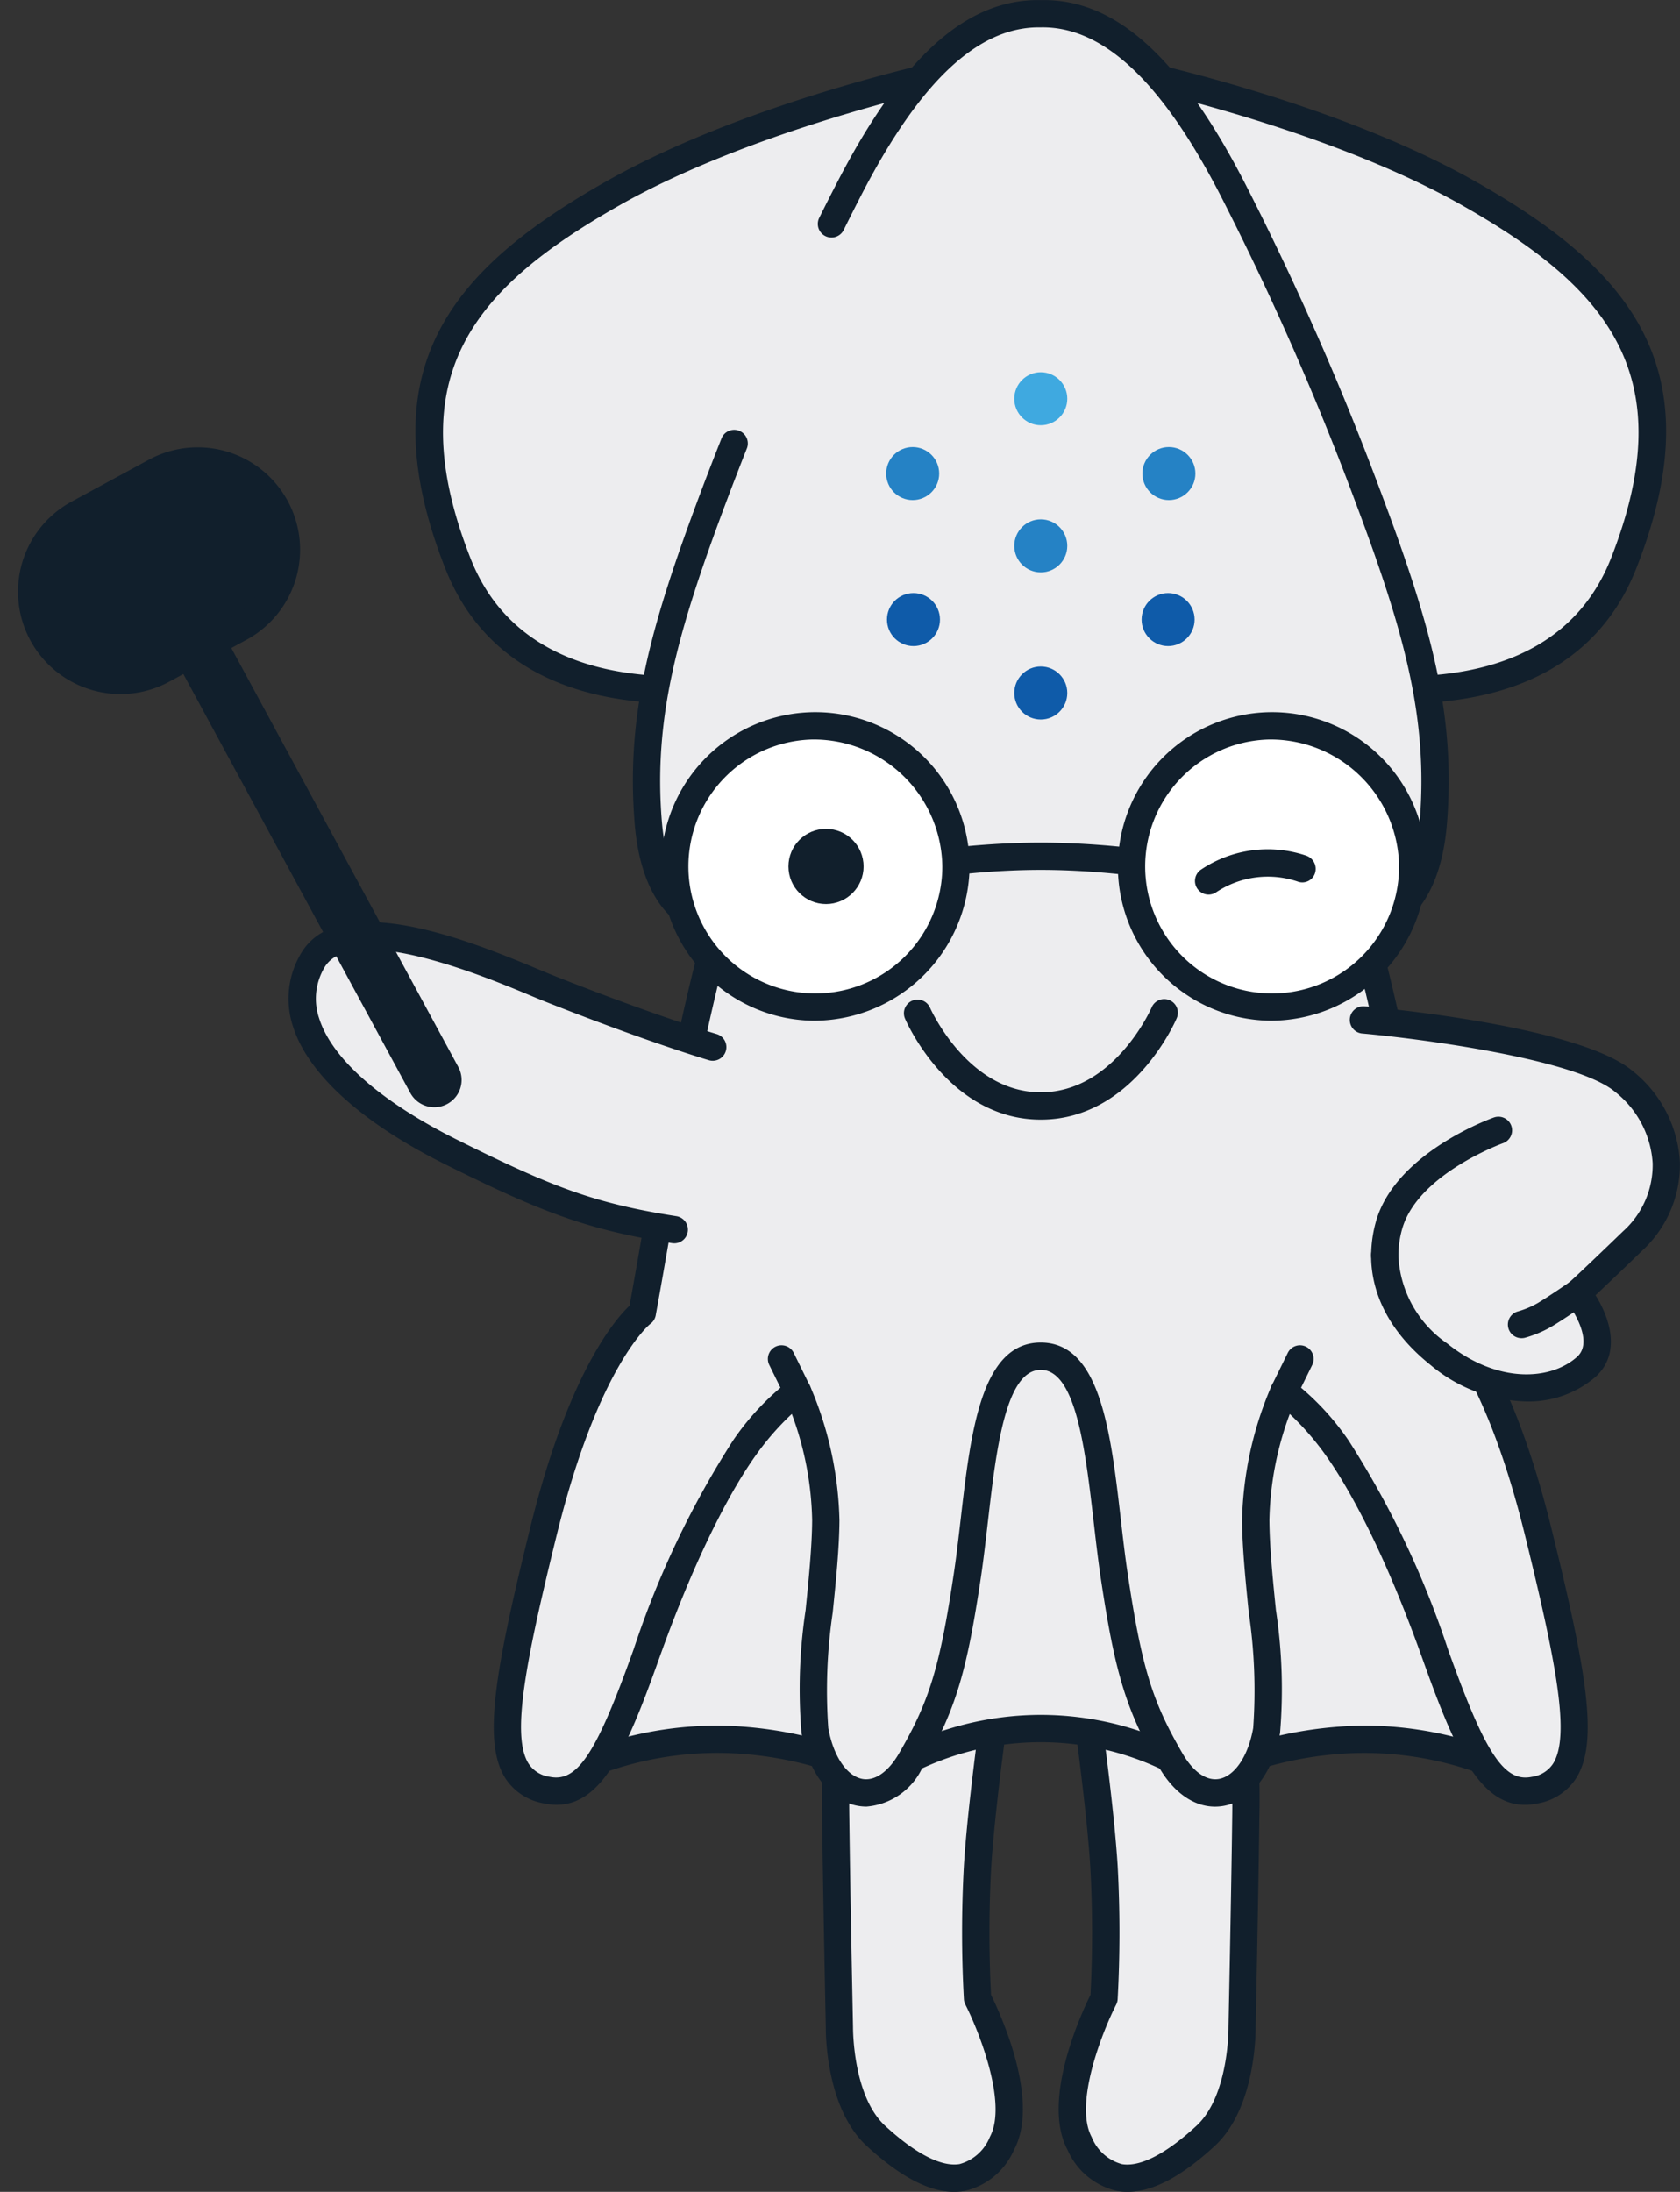
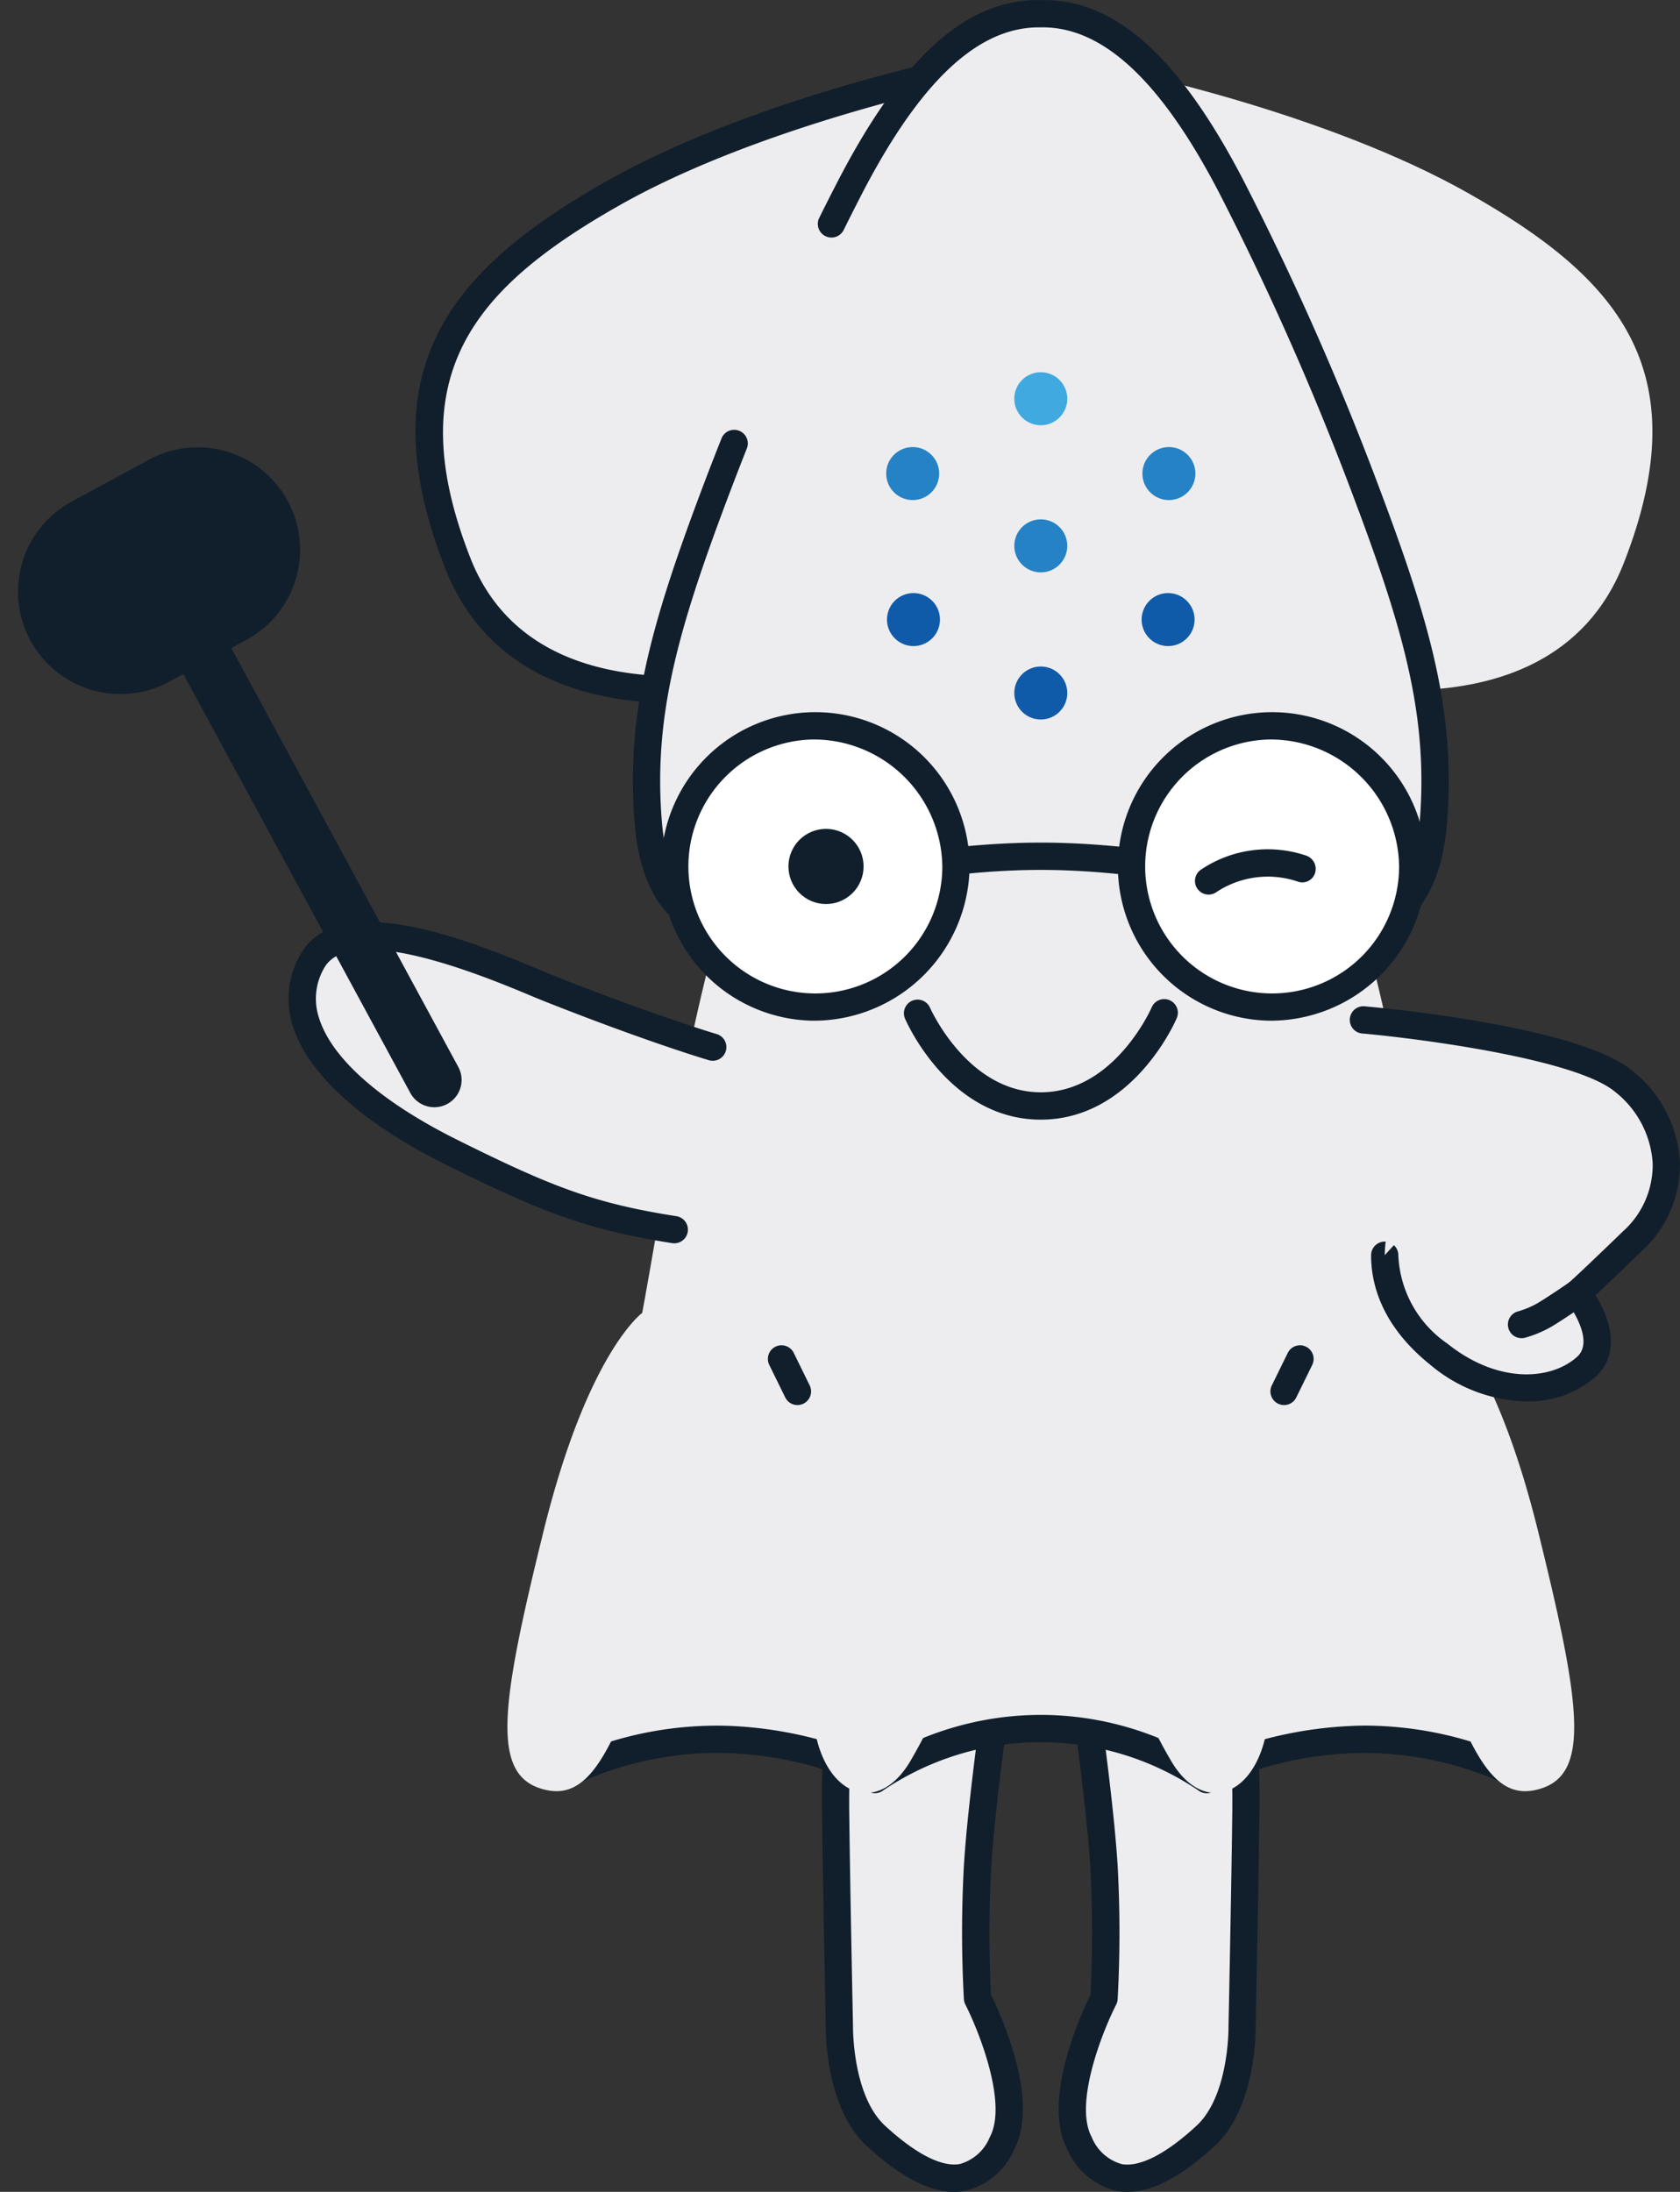
<svg xmlns="http://www.w3.org/2000/svg" width="99.668" height="130" viewBox="0 0 99.668 130">
  <rect x="0" y="0" width="99.668" height="130" fill="#333333" stroke="none" />
  <path d="M64.293 100.177s.964 6.609 1.2 10.533a72.5 72.5 0 010 7.814s-2.96 5.783-1.446 8.606 3.921 2.814 7.47-.448c2.23-2.048 2.169-6.437 2.169-6.437s.164-7.78.22-12.392a51.553 51.553 0 00-.358-7.4z" fill="#ededef" />
  <path d="M66.89 130a3.523 3.523 0 01-.6-.049 4.225 4.225 0 01-2.954-2.439c-1.573-2.928.811-8.091 1.359-9.2a71.85 71.85 0 00-.009-7.552c-.236-3.845-1.188-10.4-1.2-10.466a.809.809 0 01.824-.926l9.259.275a.81.81 0 01.777.69 52.143 52.143 0 01.366 7.53c-.055 4.564-.218 12.321-.22 12.4 0 .166.036 4.749-2.43 7.016C70.083 129.104 68.38 130 66.89 130zm-1.661-28.986c.275 1.98.888 6.582 1.077 9.646a72.952 72.952 0 010 7.914.808.808 0 01-.087.319c-.769 1.5-2.53 5.85-1.454 7.855a2.7 2.7 0 001.8 1.608c1.075.175 2.6-.6 4.41-2.269 1.933-1.775 1.908-5.791 1.907-5.832 0-.105.165-7.856.22-12.411a57.3 57.3 0 00-.269-6.605zm.269 17.511z" fill="#111f2c" />
  <path d="M59.199 100.177s-.963 6.609-1.2 10.533a72.517 72.517 0 000 7.814s2.96 5.783 1.446 8.606-3.921 2.814-7.47-.448c-2.229-2.048-2.169-6.437-2.169-6.437s-.164-7.78-.219-12.392a51.65 51.65 0 01.357-7.4z" fill="#ededef" />
  <path d="M56.602 130c-1.49 0-3.193-.9-5.18-2.721-2.467-2.268-2.433-6.85-2.43-7.044 0-.05-.165-7.807-.219-12.371a51.794 51.794 0 01.366-7.53.81.81 0 01.777-.69l9.26-.275a.824.824 0 01.628.271.807.807 0 01.2.655c-.01.066-.962 6.621-1.2 10.466a72.419 72.419 0 00-.01 7.552c.548 1.11 2.932 6.273 1.361 9.2a4.226 4.226 0 01-2.955 2.439 3.53 3.53 0 01-.598.048zm-5.947-28.765a57.353 57.353 0 00-.268 6.605c.054 4.555.218 12.306.219 12.384s-.024 4.084 1.908 5.859c1.812 1.666 3.336 2.443 4.41 2.269a2.7 2.7 0 001.8-1.608c1.076-2-.684-6.35-1.453-7.855a.807.807 0 01-.087-.319 72.475 72.475 0 010-7.914c.188-3.064.8-7.666 1.076-9.646z" fill="#111f2c" />
  <path d="M80.232 103.172a20.594 20.594 0 019.88 2.134l-3.373-15.284-5.3-12.461-11.7 1.136 1.653 16.008 1.136 10.155a22.024 22.024 0 017.704-1.688z" fill="#ededef" />
  <path d="M90.11 106.115a.8.8 0 01-.389-.1 19.962 19.962 0 00-9.455-2.035 21.5 21.5 0 00-7.4 1.611.81.81 0 01-1.148-.642l-1.136-10.155-1.654-16.018a.808.808 0 01.726-.888l11.7-1.136a.807.807 0 01.823.488l5.3 12.462a.8.8 0 01.046.142l3.374 15.284a.81.81 0 01-.791.984zm-9.072-3.77a21.74 21.74 0 017.934 1.552l-3.009-13.629-5.039-11.846-10.3 1 1.569 15.2 1.017 9.093a24.029 24.029 0 016.99-1.35c.28-.014.561-.02.838-.02z" fill="#111f2c" />
  <path d="M43.261 103.172a20.594 20.594 0 00-9.88 2.134l3.374-15.284 5.3-12.461 11.7 1.136-1.653 16.008-1.136 10.155a22.023 22.023 0 00-7.705-1.688z" fill="#ededef" />
  <path d="M33.38 106.114a.81.81 0 01-.79-.984l3.373-15.284a.8.8 0 01.045-.142l5.3-12.462a.8.8 0 01.823-.488l11.7 1.136a.809.809 0 01.727.888l-1.653 16.007-1.125 10.162a.81.81 0 01-1.148.642 21.5 21.5 0 00-7.4-1.611 19.905 19.905 0 00-9.454 2.035.808.808 0 01-.398.101zm4.146-15.846l-3.007 13.629a21.474 21.474 0 018.775-1.535 24.031 24.031 0 016.99 1.35l1.018-9.1 1.569-15.19-10.3-1z" fill="#111f2c" />
  <path d="M67.804 76.596l-6.058-.379-6.058.379-3.787 28.95a17.512 17.512 0 0119.69 0z" fill="#ededef" />
  <path d="M51.901 106.356a.809.809 0 01-.8-.914l3.786-28.95a.809.809 0 01.752-.7l6.058-.379h.1l6.059.379a.807.807 0 01.751.7l3.787 28.95a.81.81 0 01-1.3.747 16.715 16.715 0 00-18.7 0 .813.813 0 01-.493.167zm9.845-4.647a18.582 18.582 0 018.821 2.242l-3.479-26.589-5.342-.333-5.343.333-3.477 26.589a18.578 18.578 0 018.82-2.242z" fill="#111f2c" />
  <path d="M91.247 90.812c-2.616-10.6-5.852-12.943-5.852-12.943s-.455-2.377-1.9-10.983a138.795 138.795 0 00-3.935-16.5l-10.413-10.86-7.4 1.424-7.4-1.424-10.413 10.86a138.808 138.808 0 00-3.935 16.5c-1.446 8.607-1.9 10.983-1.9 10.983s-3.236 2.341-5.852 12.943-3.16 14.662.2 15.361c2.479.517 3.821-2.246 5.912-8.107a52.7 52.7 0 015.783-12.16 14.9 14.9 0 013.176-3.382 20.586 20.586 0 011.674 7.643c-.026 3.924-1.138 9.693-.646 12.47.7 3.924 3.77 5.06 5.68 1.781s2.53-5.448 3.356-10.921.878-13.064 4.363-13.064 3.537 7.59 4.364 13.064 1.446 7.642 3.356 10.921 4.982 2.143 5.68-1.781c.493-2.777-.62-8.546-.646-12.47a20.579 20.579 0 011.679-7.642 14.9 14.9 0 013.175 3.382 52.66 52.66 0 015.783 12.16c2.091 5.861 3.434 8.624 5.913 8.107 3.358-.699 2.814-4.76.198-15.362z" fill="#ededef" />
-   <path d="M51.408 107.149a2.921 2.921 0 01-.515-.045c-1.641-.292-2.921-1.95-3.343-4.325a31.318 31.318 0 01.245-7.29c.185-1.849.378-3.762.387-5.328a19.047 19.047 0 00-1.207-6.3 16.279 16.279 0 00-2.177 2.509c-1.064 1.5-3.215 5.052-5.683 11.965-2.016 5.651-3.584 9.3-6.839 8.626a3.4 3.4 0 01-2.3-1.5c-1.344-2.135-.629-6.305 1.478-14.845 2.257-9.146 5.024-12.353 5.894-13.175.154-.834.677-3.737 1.846-10.692a141.252 141.252 0 013.96-16.614.811.811 0 01.188-.317l10.42-10.859a.812.812 0 01.737-.235l7.247 1.4 7.248-1.4a.81.81 0 01.737.235L80.144 49.82a.812.812 0 01.188.317 141.068 141.068 0 013.961 16.614c1.168 6.955 1.692 9.858 1.846 10.693.869.821 3.636 4.028 5.893 13.174 2.108 8.541 2.821 12.711 1.477 14.845a3.4 3.4 0 01-2.295 1.5c-3.257.68-4.823-2.974-6.84-8.626-2.465-6.909-4.618-10.462-5.681-11.965a16.323 16.323 0 00-2.177-2.509 19.068 19.068 0 00-1.208 6.3c.01 1.567.2 3.481.388 5.332a31.371 31.371 0 01.245 7.286c-.422 2.376-1.7 4.033-3.343 4.325-1.441.257-2.84-.573-3.832-2.278-2.039-3.5-2.652-5.865-3.458-11.206-.159-1.061-.292-2.214-.421-3.33-.49-4.241-1.044-9.046-3.142-9.046s-2.652 4.8-3.141 9.042c-.129 1.117-.262 2.272-.421 3.334-.807 5.342-1.42 7.71-3.457 11.207a4.015 4.015 0 01-3.318 2.32zm-4.093-25.432a.786.786 0 01.212.028.805.805 0 01.523.443 21.225 21.225 0 011.751 7.984c-.01 1.641-.207 3.591-.4 5.478a31.4 31.4 0 00-.261 6.845c.3 1.664 1.093 2.847 2.032 3.015.732.126 1.521-.416 2.153-1.5 1.81-3.106 2.419-5.094 3.254-10.634.156-1.033.288-2.174.416-3.277.594-5.149 1.208-10.474 4.748-10.474s4.155 5.327 4.749 10.478c.127 1.1.259 2.241.415 3.273.836 5.54 1.445 7.527 3.255 10.634.631 1.084 1.414 1.627 2.151 1.5.939-.168 1.738-1.35 2.034-3.015a31.376 31.376 0 00-.261-6.841c-.19-1.887-.387-3.84-.4-5.481a21.244 21.244 0 011.751-7.984.811.811 0 011.2-.326 15.612 15.612 0 013.373 3.577 54.427 54.427 0 015.884 12.357c2.222 6.227 3.339 7.925 4.986 7.586a1.782 1.782 0 001.257-.78c1.018-1.616.233-5.847-1.679-13.6-2.48-10.048-5.519-12.464-5.549-12.487a.834.834 0 01-.312-.5c0-.023-.472-2.484-1.9-11a139.66 139.66 0 00-3.853-16.217l-9.976-10.406-6.969 1.342a.849.849 0 01-.307 0l-6.968-1.342-9.971 10.411A139.483 139.483 0 0040.8 67.021c-1.43 8.515-1.9 10.976-1.9 11a.808.808 0 01-.321.5c-.022.017-3.061 2.433-5.541 12.481-1.912 7.75-2.7 11.981-1.679 13.6a1.78 1.78 0 001.256.78c1.642.336 2.763-1.36 4.986-7.586a54.451 54.451 0 015.885-12.357 15.611 15.611 0 013.367-3.58.807.807 0 01.461-.142z" fill="#111f2c" />
  <path fill="#ededef" d="M77.116 80.615l-.938 1.911" />
  <path d="M76.178 83.334a.81.81 0 01-.726-1.166l.938-1.911a.809.809 0 111.452.713l-.938 1.911a.807.807 0 01-.726.453z" fill="#111f2c" />
  <path fill="#ededef" d="M46.375 80.614l.938 1.911" />
  <path d="M47.311 83.334a.807.807 0 01-.726-.453l-.939-1.911a.809.809 0 111.452-.713l.938 1.911a.81.81 0 01-.725 1.166z" fill="#111f2c" />
  <path d="M80.851 60.485s12.448 1.1 15.484 3.648 3.484 6.61.523 9.466-3.27 3.1-3.27 3.1 2.238 2.823.516 4.372-5.267 2.03-8.743-.758c-2.523-2.023-3.216-4.146-3.208-5.869" fill="#ededef" />
  <path d="M90.553 83.12a9.162 9.162 0 01-5.7-2.175c-2.913-2.337-3.516-4.827-3.51-6.5a.81.81 0 01.809-.807.809.809 0 01.806.812 6.682 6.682 0 002.905 5.235c2.975 2.386 6.125 2.2 7.7.788 1.117-1.006-.593-3.247-.61-3.27a.811.811 0 01.138-1.14s.426-.359 3.205-3.042a5.281 5.281 0 001.751-4.029 5.842 5.842 0 00-2.233-4.237c-2.331-1.954-11.643-3.162-15.035-3.462a.81.81 0 01.142-1.612c1.3.116 12.791 1.2 15.932 3.835a7.428 7.428 0 012.81 5.42 6.941 6.941 0 01-2.246 5.249 250.61 250.61 0 01-2.76 2.636c.857 1.37 1.531 3.463-.014 4.854a6.094 6.094 0 01-4.09 1.445z" fill="#111f2c" />
  <path d="M90.266 78.558a5.933 5.933 0 001.326-.551c.654-.379 2-1.308 2-1.308" fill="#ededef" />
  <path d="M90.266 79.367a.808.808 0 01-.2-1.591 5.22 5.22 0 001.121-.468c.618-.358 1.929-1.264 1.942-1.273a.81.81 0 01.921 1.331c-.056.039-1.378.952-2.052 1.343a6.817 6.817 0 01-1.529.634.792.792 0 01-.203.024z" fill="#111f2c" />
  <path d="M82.153 74.444a6.7 6.7 0 01.248-1.755c1.033-3.718 6.506-5.655 6.506-5.655" fill="#ededef" />
-   <path d="M82.153 75.253a.809.809 0 01-.807-.811 7.52 7.52 0 01.277-1.969c1.133-4.077 6.777-6.117 7.017-6.2a.809.809 0 01.54 1.525c-.05.018-5.091 1.845-6 5.108a5.839 5.839 0 00-.219 1.543.808.808 0 01-.808.804z" fill="#111f2c" />
  <path d="M66.324 4.134s12.255 2.479 20.861 7.367 13.687 10.326 9.149 21.893-21.038 6.4-21.038 6.4z" fill="#ededef" />
-   <path d="M83.273 41.716a31.1 31.1 0 01-8.218-1.152.808.808 0 01-.543-.574L65.539 4.327a.81.81 0 01.2-.756.8.8 0 01.746-.234c.505.1 12.481 2.56 21.1 7.456 9.072 5.154 14.161 11.019 9.5 22.893-2.553 6.517-8.669 8.03-13.812 8.03zm-7.307-2.575c2.56.68 15.8 3.675 19.615-6.047 4.246-10.827-.218-16.022-8.8-20.895-6.8-3.86-16.025-6.224-19.357-7z" fill="#111f2c" />
  <path d="M57.167 4.134s-12.255 2.479-20.861 7.367-13.686 10.324-9.148 21.893 21.038 6.4 21.038 6.4z" fill="#ededef" />
  <path d="M40.219 41.716c-5.143 0-11.259-1.517-13.815-8.031-4.657-11.875.431-17.74 9.5-22.893 8.62-4.9 20.595-7.354 21.1-7.456a.808.808 0 01.945.99l-8.972 35.663a.808.808 0 01-.543.574 31.107 31.107 0 01-8.215 1.153zM56.063 5.203c-3.333.773-12.563 3.138-19.356 7-8.58 4.872-13.044 10.068-8.8 20.895 3.813 9.722 17.052 6.728 19.615 6.047z" fill="#111f2c" />
  <path d="M43.57 26.259q-.653 1.649-1.291 3.35c-2.969 7.917-4.317 13.012-3.821 19.157.405 5.024 2.856 5.628 2.856 5.628s10.775-3.614 20.431-3.614 20.432 3.614 20.432 3.614 2.45-.6 2.856-5.628c.5-6.145-.852-11.24-3.821-19.157a171.625 171.625 0 00-8.056-18.33C70 5.133 66.341.708 61.745.812c-4.6-.1-8.255 4.321-11.411 10.467q-.5.977-.993 1.965" fill="#ededef" />
  <path d="M41.314 55.201a.786.786 0 01-.193-.023c-.124-.03-3.022-.807-3.469-6.349-.516-6.388.9-11.581 3.87-19.506q.64-1.706 1.3-3.363a.809.809 0 011.5.6q-.65 1.643-1.286 3.335c-2.887 7.7-4.264 12.724-3.772 18.809.282 3.5 1.6 4.557 2.087 4.829 1.833-.591 11.49-3.559 20.394-3.559s18.575 2.973 20.4 3.561c.464-.263 1.8-1.314 2.083-4.831.491-6.087-.884-11.109-3.771-18.808a170.976 170.976 0 00-8.018-18.245c-3.508-6.83-7-10.084-10.674-10.028h-.137c-3.66 0-7.108 3.282-10.573 10.029q-.5.972-.986 1.954a.81.81 0 11-1.451-.717q.493-.995 1-1.976C53.491 3.373 57.369-.103 61.767.007c4.37-.1 8.241 3.366 12.113 10.906a172.679 172.679 0 018.094 18.416c2.971 7.924 4.385 13.116 3.869 19.506-.447 5.542-3.346 6.319-3.469 6.349a.817.817 0 01-.451-.018c-.106-.036-10.766-3.572-20.174-3.572s-20.068 3.537-20.174 3.572a.823.823 0 01-.261.035z" fill="#111f2c" />
  <g transform="translate(52.574 22.077)">
    <circle cx="1.572" cy="1.572" r="1.572" transform="translate(7.6 17.453)" fill="#0f5ba9" />
    <circle cx="1.572" cy="1.572" r="1.572" transform="translate(7.6 8.726)" fill="#2582c5" />
    <circle cx="1.572" cy="1.572" r="1.572" transform="translate(7.6)" fill="#3fa9e0" />
    <circle cx="1.572" cy="1.572" r="1.572" transform="translate(0 4.438)" fill="#2582c5" />
    <circle cx="1.572" cy="1.572" r="1.572" transform="translate(.047 13.098)" fill="#0f5ba9" />
    <circle cx="1.572" cy="1.572" r="1.572" transform="translate(15.2 4.438)" fill="#2582c5" />
    <circle cx="1.572" cy="1.572" r="1.572" transform="translate(15.153 13.098)" fill="#0f5ba9" />
  </g>
  <path d="M42.274 62.102s-3.539-1.04-9.648-3.456c-2.539-1-12.032-5.457-14.131-1.59s1.838 8.074 8.286 11.28c5.632 2.8 8.238 3.816 13.215 4.594" fill="#ededef" />
  <path d="M39.997 73.739a.941.941 0 01-.125-.009c-5.066-.793-7.8-1.861-13.451-4.669-4.936-2.454-8.145-5.357-9.035-8.173a5.236 5.236 0 01.4-4.217c2.246-4.142 10.352-.767 14.248.857.352.146.653.271.891.366 6 2.371 9.543 3.421 9.579 3.432a.809.809 0 11-.457 1.552c-.145-.043-3.644-1.078-9.717-3.479-.246-.1-.556-.226-.917-.377-2.635-1.1-10.654-4.436-12.2-1.579a3.625 3.625 0 00-.278 2.958c.757 2.394 3.673 4.955 8.213 7.212 5.57 2.77 8.089 3.754 12.981 4.519a.809.809 0 01-.124 1.608z" fill="#111f2c" />
  <path d="M54.431 60.089s2.375 5.508 7.315 5.508 7.315-5.508 7.315-5.508" fill="#ededef" />
-   <path d="M61.745 66.406c-5.41 0-7.952-5.752-8.057-6a.809.809 0 011.485-.642c.021.05 2.234 5.02 6.572 5.02 4.358 0 6.551-4.969 6.573-5.02a.809.809 0 111.485.641c-.105.249-2.648 6.001-8.058 6.001z" fill="#111f2c" />
+   <path d="M61.745 66.406c-5.41 0-7.952-5.752-8.057-6a.809.809 0 011.485-.642c.021.05 2.234 5.02 6.572 5.02 4.358 0 6.551-4.969 6.573-5.02a.809.809 0 111.485.641c-.105.249-2.648 6.001-8.058 6.001" fill="#111f2c" />
  <path fill="#f9f9fa" d="M9.405 33.861l16.362 30.19" />
  <path d="M25.768 65.67a1.62 1.62 0 01-1.425-.847L7.981 34.633a1.618 1.618 0 012.845-1.543l16.363 30.191a1.618 1.618 0 01-1.421 2.389z" fill="#111f2c" />
  <g transform="translate(0 25.495)" fill="#111f2c">
    <rect width="15.685" height="10.532" rx="5.266" transform="matrix(.879 -.476 .476 .879 0 7.474)" />
    <path d="M7.15 15.669a6.074 6.074 0 01-2.9-11.415l4.53-2.455a6.075 6.075 0 115.79 10.681l-4.531 2.457a6.04 6.04 0 01-2.889.732zm4.513-12.985a4.443 4.443 0 00-2.117.537l-4.53 2.455a4.457 4.457 0 104.247 7.838l4.53-2.456a4.456 4.456 0 00-2.13-8.374z" />
  </g>
  <g transform="translate(38.866 42.241)">
    <g transform="translate(27.103)">
      <ellipse cx="8.52" cy="8.339" rx="8.52" ry="8.339" transform="translate(.809 .809)" fill="#fff" />
      <path d="M9.324 18.296a9.15 9.15 0 119.328-9.149 9.25 9.25 0 01-9.328 9.149zm0-16.678a7.532 7.532 0 107.71 7.53 7.631 7.631 0 00-7.71-7.53z" fill="#111f2c" />
    </g>
    <ellipse cx="8.52" cy="8.339" rx="8.52" ry="8.339" transform="translate(.809 .809)" fill="#fff" />
    <path d="M9.327 18.296a9.15 9.15 0 119.329-9.149 9.25 9.25 0 01-9.329 9.149zm0-16.678a7.532 7.532 0 107.711 7.53 7.631 7.631 0 00-7.711-7.53z" fill="#111f2c" />
    <circle cx="2.229" cy="2.229" r="2.229" transform="translate(7.909 6.919)" fill="#111f2c" />
    <path d="M32.836 10.008a6.34 6.34 0 015.525-.739l.048.016" fill="#ededef" />
    <path d="M32.836 10.817a.809.809 0 01-.449-1.482 7.1 7.1 0 016.23-.832.83.83 0 01.536 1.029.79.79 0 01-1 .523 5.529 5.529 0 00-4.873.627.808.808 0 01-.444.135z" fill="#111f2c" />
  </g>
</svg>